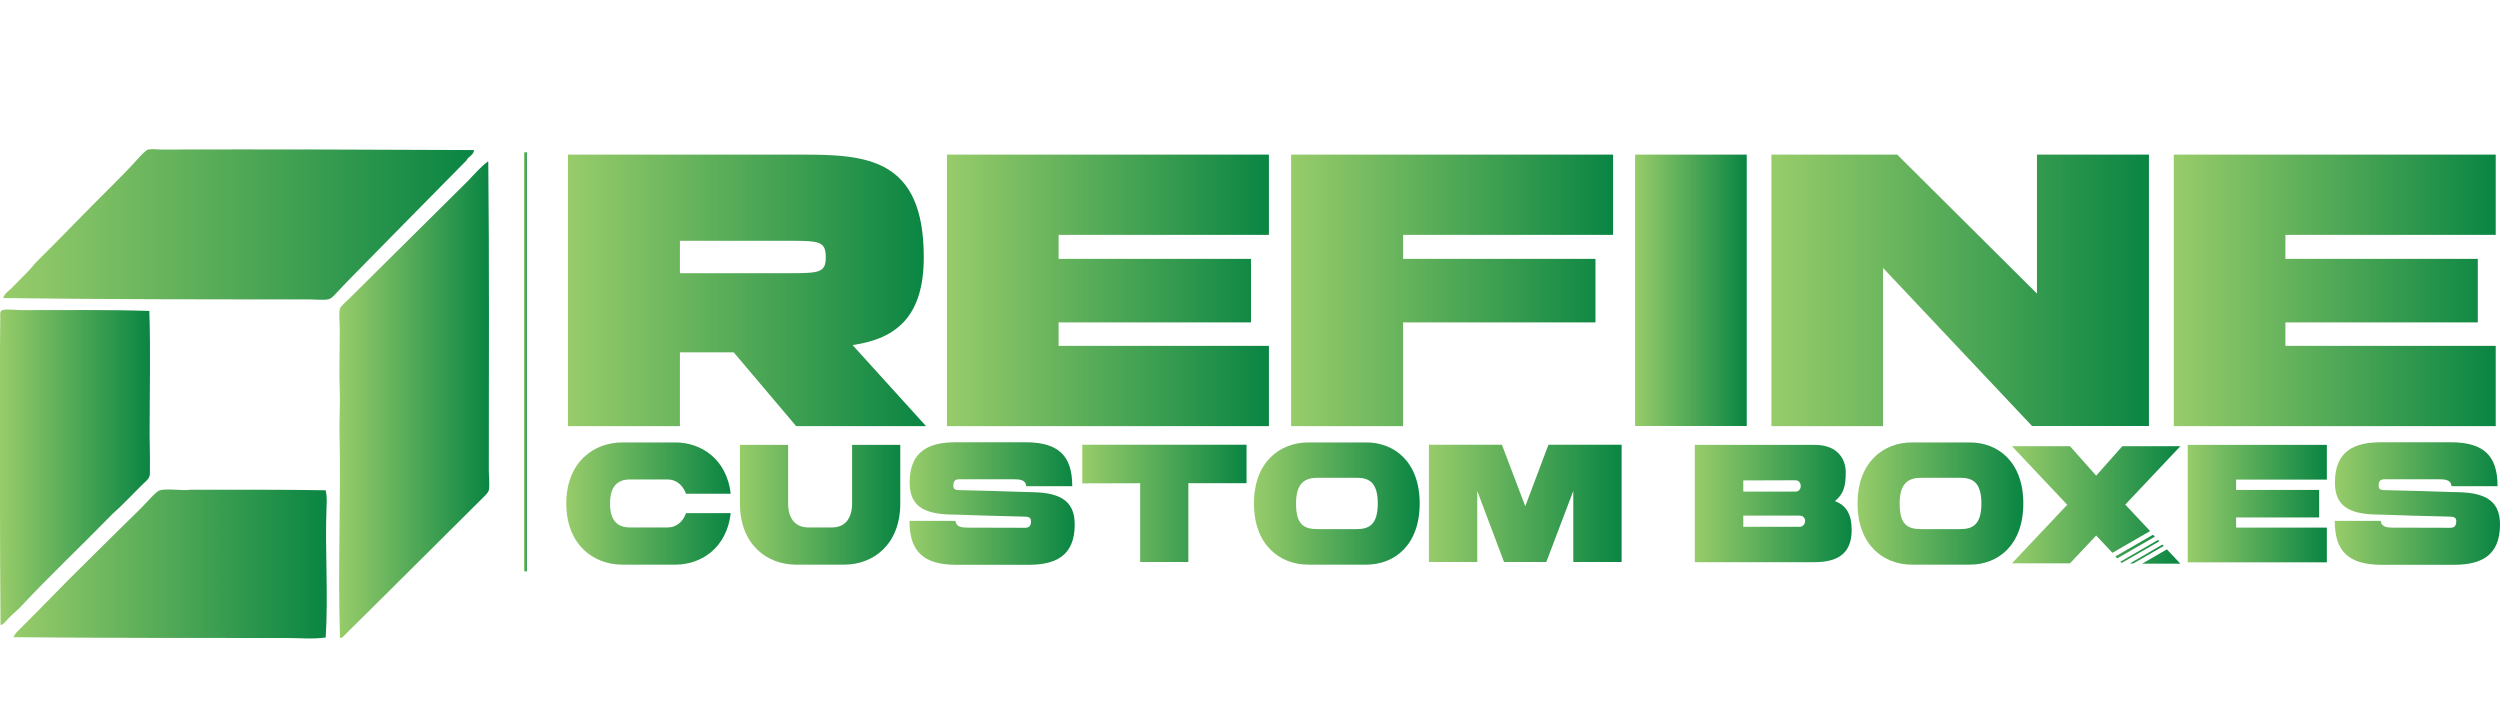
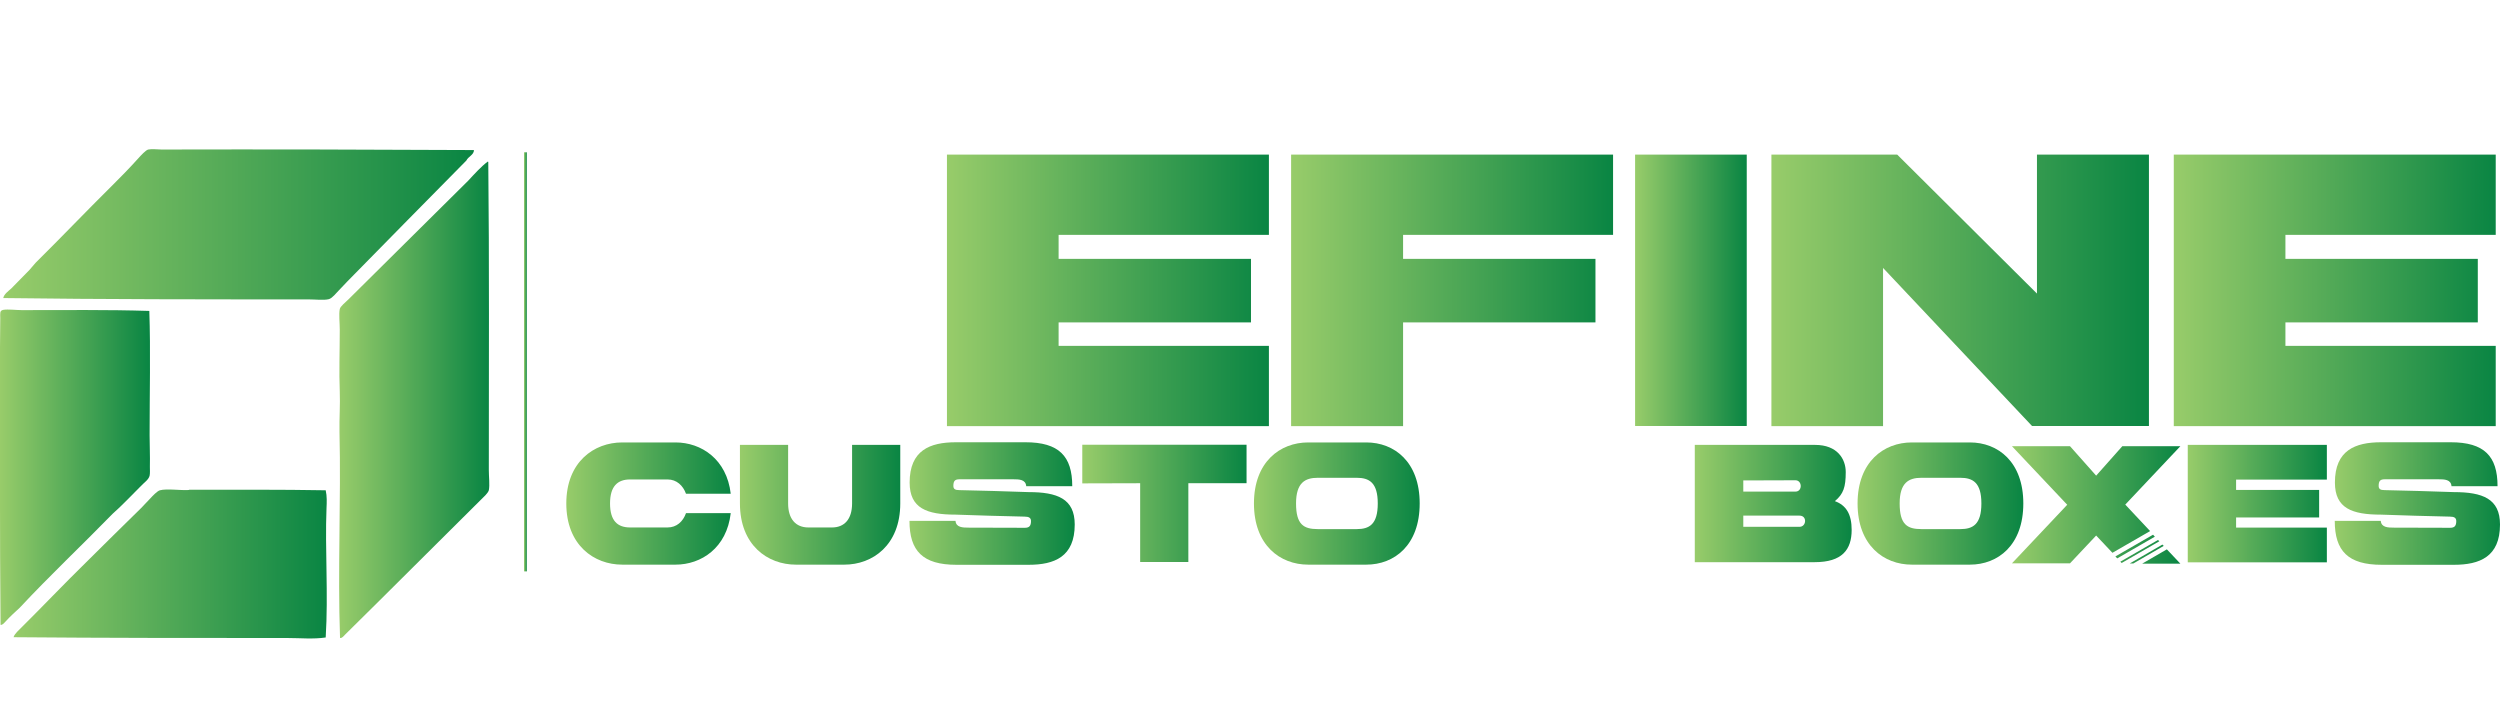
<svg xmlns="http://www.w3.org/2000/svg" width="190" height="55" viewBox="0 0 190 55" fill="none">
  <path d="M47.288 33.625C48.637 33.625 49.987 33.625 51.336 33.625C53.298 33.625 55.235 34.9 55.535 37.525H52.136C51.911 36.9 51.424 36.438 50.736 36.438C49.687 36.438 48.937 36.438 47.887 36.438C46.938 36.438 46.363 36.95 46.363 38.263C46.363 39.587 46.938 40.087 47.887 40.087C48.937 40.087 49.687 40.087 50.736 40.087C51.424 40.087 51.911 39.638 52.136 39H55.535C55.235 41.638 53.298 42.913 51.336 42.913C49.987 42.913 48.637 42.913 47.288 42.913C45.151 42.913 43.039 41.438 43.039 38.263C43.039 35.1 45.151 33.625 47.288 33.625Z" fill="url(#paint0_linear_392_1229)" />
  <path d="M61.434 40.087C62.071 40.087 62.584 40.087 63.233 40.087C64.171 40.087 64.758 39.462 64.758 38.263V33.812H68.42V38.263C68.42 41.438 66.308 42.913 64.171 42.913H60.484C58.347 42.913 56.235 41.438 56.235 38.263V33.812H59.897V38.263C59.897 39.45 60.484 40.087 61.434 40.087Z" fill="url(#paint1_linear_392_1229)" />
  <path d="M81.679 39.862C81.679 42.312 80.142 42.925 78.167 42.925H72.694C70.132 42.925 69.12 41.875 69.12 39.587H72.619C72.656 40.087 73.169 40.1 73.606 40.1C74.943 40.1 77.28 40.112 77.892 40.112C78.23 40.112 78.355 39.962 78.355 39.6C78.355 39.362 78.205 39.263 77.867 39.263C76.143 39.225 74.356 39.175 72.631 39.112C70.444 39.112 69.132 38.638 69.132 36.675C69.132 34.225 70.669 33.612 72.644 33.612H77.93C80.479 33.612 81.491 34.663 81.491 36.95H77.992C77.955 36.438 77.455 36.425 77.005 36.425C75.668 36.425 73.543 36.425 72.919 36.425C72.581 36.425 72.456 36.55 72.456 36.925C72.456 37.163 72.581 37.25 72.919 37.25C74.643 37.288 76.43 37.337 78.167 37.4C80.354 37.4 81.679 37.9 81.679 39.862Z" fill="url(#paint2_linear_392_1229)" />
  <path d="M94.725 36.725H90.314V42.712H86.652V36.725C84.778 36.737 83.103 36.737 82.253 36.737V33.8C86.402 33.8 90.576 33.8 94.738 33.8V36.725H94.725Z" fill="url(#paint3_linear_392_1229)" />
  <path d="M103.835 42.913C102.485 42.913 100.773 42.913 99.424 42.913C97.287 42.913 95.3 41.438 95.3 38.263C95.3 35.1 97.287 33.625 99.424 33.625C100.773 33.625 102.485 33.625 103.835 33.625C105.972 33.625 107.896 35.1 107.896 38.263C107.896 41.438 105.972 42.913 103.835 42.913ZM103.11 40.212C104.06 40.212 104.71 39.862 104.71 38.263C104.71 36.675 104.06 36.312 103.11 36.312C102.073 36.312 101.198 36.312 100.149 36.312C99.199 36.312 98.499 36.675 98.499 38.263C98.499 39.862 99.074 40.212 100.149 40.212C101.073 40.212 102.073 40.212 103.11 40.212Z" fill="url(#paint4_linear_392_1229)" />
-   <path d="M123.243 42.712H119.569V37.312L117.519 42.712H114.308L112.271 37.312V42.712H108.597V33.8C110.459 33.8 112.308 33.8 114.145 33.8L115.92 38.475L117.682 33.8C119.544 33.8 121.393 33.8 123.243 33.8V42.712Z" fill="url(#paint5_linear_392_1229)" />
-   <path d="M128.804 33.812C131.853 33.812 134.902 33.812 137.951 33.812C139.638 33.812 140.276 34.888 140.276 35.875C140.276 37.025 140.101 37.538 139.451 38.087C140.313 38.4 140.726 39.087 140.726 40.275C140.726 41.775 140.001 42.725 137.914 42.725C134.89 42.725 131.853 42.725 128.804 42.725V33.812ZM132.49 37.362H136.452C137.002 37.362 136.977 36.5 136.452 36.5C135.889 36.5 133.865 36.513 132.49 36.513V37.362ZM132.49 40.038C133.927 40.038 136.202 40.038 136.764 40.038C137.289 40.038 137.364 39.188 136.764 39.188H132.49V40.038Z" fill="url(#paint6_linear_392_1229)" />
+   <path d="M128.804 33.812C131.853 33.812 134.902 33.812 137.951 33.812C139.638 33.812 140.276 34.888 140.276 35.875C140.276 37.025 140.101 37.538 139.451 38.087C140.313 38.4 140.726 39.087 140.726 40.275C140.726 41.775 140.001 42.725 137.914 42.725C134.89 42.725 131.853 42.725 128.804 42.725V33.812ZM132.49 37.362H136.452C137.002 37.362 136.977 36.5 136.452 36.5C135.889 36.5 133.865 36.513 132.49 36.513V37.362M132.49 40.038C133.927 40.038 136.202 40.038 136.764 40.038C137.289 40.038 137.364 39.188 136.764 39.188H132.49V40.038Z" fill="url(#paint6_linear_392_1229)" />
  <path d="M149.711 42.913C148.361 42.913 146.649 42.913 145.299 42.913C143.162 42.913 141.175 41.438 141.175 38.263C141.175 35.1 143.162 33.625 145.299 33.625C146.649 33.625 148.361 33.625 149.711 33.625C151.847 33.625 153.772 35.1 153.772 38.263C153.772 41.438 151.847 42.913 149.711 42.913ZM148.986 40.212C149.935 40.212 150.585 39.862 150.585 38.263C150.585 36.675 149.935 36.312 148.986 36.312C147.949 36.312 147.074 36.312 146.024 36.312C145.074 36.312 144.374 36.675 144.374 38.263C144.374 39.862 144.949 40.212 146.024 40.212C146.936 40.212 147.936 40.212 148.986 40.212Z" fill="url(#paint7_linear_392_1229)" />
  <path d="M165.706 33.913H161.295L159.308 36.15L157.321 33.913H152.91L157.109 38.362L152.91 42.812H157.321L159.308 40.7L160.545 42.013L163.407 40.362L161.52 38.35L165.706 33.913ZM163.632 40.638L160.77 42.288L160.908 42.438L163.769 40.788L163.632 40.638ZM164.007 41.038L161.145 42.688L161.245 42.788L164.107 41.138L164.007 41.038ZM164.344 41.388L161.857 42.825H162.132L164.444 41.487L164.344 41.388ZM164.682 41.75L162.807 42.837H165.706L164.682 41.75Z" fill="url(#paint8_linear_392_1229)" />
  <path d="M166.269 33.812C169.781 33.812 173.305 33.812 176.841 33.812V36.45C176.104 36.45 171.88 36.45 169.943 36.45V37.237C172.043 37.237 174.154 37.237 176.254 37.237V39.325H169.943V40.1H176.841V42.737C173.317 42.737 169.793 42.737 166.269 42.737V33.812Z" fill="url(#paint9_linear_392_1229)" />
  <path d="M190 39.862C190 42.312 188.463 42.925 186.489 42.925H181.015C178.453 42.925 177.441 41.875 177.441 39.587H180.94C180.977 40.087 181.49 40.1 181.927 40.1C183.264 40.1 185.601 40.112 186.214 40.112C186.551 40.112 186.676 39.962 186.676 39.6C186.676 39.362 186.526 39.263 186.189 39.263C184.464 39.225 182.677 39.175 180.952 39.112C178.766 39.112 177.453 38.638 177.453 36.675C177.453 34.225 178.991 33.612 180.965 33.612H186.251C188.8 33.612 189.813 34.663 189.813 36.95H186.314C186.276 36.438 185.776 36.425 185.326 36.425C183.989 36.425 181.865 36.425 181.24 36.425C180.903 36.425 180.778 36.55 180.778 36.925C180.778 37.163 180.903 37.25 181.24 37.25C182.964 37.288 184.751 37.337 186.489 37.4C188.675 37.4 190 37.9 190 39.862Z" fill="url(#paint10_linear_392_1229)" />
-   <path d="M55.76 26.775H51.674V32.388H43.164V27.325V11.75H51.674H60.884C65.833 11.75 70.207 11.988 70.207 19.55C70.207 23.975 68.207 25.738 64.795 26.225L70.381 32.388H60.509L55.76 26.775ZM51.674 20.762H60.097C62.296 20.762 62.758 20.7 62.758 19.55C62.758 18.363 62.296 18.3 60.097 18.3H51.674V20.762Z" fill="url(#paint11_linear_392_1229)" />
  <path d="M71.968 11.75C80.104 11.75 88.264 11.75 96.437 11.75V17.85C94.725 17.85 84.94 17.85 80.454 17.85V19.675C85.315 19.675 90.213 19.675 95.075 19.675V24.5H80.454V26.288H96.437V32.388C88.276 32.388 80.104 32.388 71.968 32.388V11.75Z" fill="url(#paint12_linear_392_1229)" />
  <path d="M106.634 32.388H98.124V11.75C106.284 11.75 114.42 11.75 122.593 11.75V17.85C120.881 17.85 111.096 17.85 106.634 17.85V19.675C111.496 19.675 116.369 19.675 121.255 19.675V24.5H106.634V32.388Z" fill="url(#paint13_linear_392_1229)" />
  <path d="M124.267 11.75H132.752V32.375H124.267V11.75Z" fill="url(#paint14_linear_392_1229)" />
  <path d="M143.112 32.388H134.627V11.75H144.187L154.809 22.312V11.75H163.319V32.375C160.333 32.375 157.383 32.375 154.434 32.375L143.112 20.363V32.388Z" fill="url(#paint15_linear_392_1229)" />
  <path d="M165.207 11.75C173.342 11.75 181.502 11.75 189.675 11.75V17.85C187.963 17.85 178.178 17.85 173.692 17.85V19.675C178.553 19.675 183.452 19.675 188.313 19.675V24.5H173.692V26.288H189.675V32.388C181.515 32.388 173.342 32.388 165.207 32.388V11.75Z" fill="url(#paint16_linear_392_1229)" />
  <path d="M40.04 11.575H39.827V43.425H40.04V11.575Z" fill="url(#paint17_linear_392_1229)" />
  <g clip-path="url(#clip0_392_1229)">
    <path fill-rule="evenodd" clip-rule="evenodd" d="M36.02 11.405C36.02 11.772 35.588 11.894 35.444 12.2C32.422 15.256 29.42 18.312 26.418 21.369C26.192 21.593 25.987 21.837 25.74 22.082C25.534 22.286 25.267 22.652 25 22.734C24.609 22.836 23.992 22.754 23.458 22.754C15.954 22.754 7.73 22.754 0.247 22.652C0.308 22.347 0.637 22.123 0.863 21.919C1.336 21.45 1.768 20.982 2.241 20.513C2.467 20.268 2.652 20.003 2.899 19.779C4.77 17.925 6.517 16.091 8.47 14.156C9.128 13.504 9.848 12.77 10.526 12.016C10.711 11.812 11.081 11.405 11.266 11.364C11.554 11.303 11.945 11.364 12.274 11.364C20.292 11.344 28.001 11.364 36.02 11.405Z" fill="url(#paint18_linear_392_1229)" />
    <path fill-rule="evenodd" clip-rule="evenodd" d="M37.068 12.281C37.088 12.281 37.088 12.302 37.109 12.302C37.191 19.942 37.15 27.787 37.15 35.733C37.15 36.243 37.232 36.854 37.15 37.262C37.088 37.486 36.718 37.812 36.492 38.036C33.038 41.459 29.687 44.821 26.233 48.224C26.13 48.326 26.007 48.509 25.843 48.489C25.657 43.313 25.925 37.995 25.801 32.82C25.781 31.781 25.863 30.741 25.822 29.743C25.76 28.276 25.822 26.646 25.822 25.057C25.822 24.507 25.74 23.895 25.822 23.488C25.863 23.284 26.274 22.958 26.48 22.754C29.564 19.698 32.524 16.764 35.587 13.728C36.06 13.219 36.574 12.648 37.068 12.281Z" fill="url(#paint19_linear_392_1229)" />
    <path fill-rule="evenodd" clip-rule="evenodd" d="M11.348 23.63C11.451 26.646 11.369 29.947 11.369 33.064C11.369 33.818 11.41 34.674 11.39 35.448C11.39 35.713 11.41 35.978 11.369 36.161C11.287 36.467 10.958 36.671 10.711 36.936C9.971 37.669 9.334 38.362 8.552 39.055C6.229 41.439 3.783 43.741 1.501 46.186C1.151 46.512 0.761 46.859 0.432 47.225C0.329 47.327 0.205 47.511 0.041 47.49C-0.021 40.583 -0 33.676 -0 26.401C-0 25.587 0.02 24.996 0.02 24.18C0.02 23.814 -0.041 23.61 0.247 23.549C0.617 23.488 1.233 23.569 1.645 23.569C4.852 23.569 8.203 23.529 11.348 23.63Z" fill="url(#paint20_linear_392_1229)" />
    <path fill-rule="evenodd" clip-rule="evenodd" d="M24.753 37.262C24.856 37.71 24.835 38.179 24.815 38.627C24.691 41.744 24.959 45.147 24.753 48.448C23.807 48.59 22.82 48.489 21.854 48.489C14.988 48.489 7.874 48.489 1.028 48.428C1.131 48.122 1.439 47.898 1.665 47.653C3.289 46.044 4.831 44.413 6.517 42.763C7.874 41.418 9.313 39.992 10.732 38.606C10.937 38.403 11.164 38.138 11.41 37.893C11.616 37.669 11.945 37.323 12.15 37.262C12.685 37.119 13.733 37.282 14.33 37.241C14.371 37.241 14.371 37.221 14.391 37.221C17.619 37.221 21.402 37.201 24.753 37.262Z" fill="url(#paint21_linear_392_1229)" />
  </g>
  <defs>
    <linearGradient id="paint0_linear_392_1229" x1="43.039" y1="38.269" x2="55.546" y2="38.269" gradientUnits="userSpaceOnUse">
      <stop stop-color="#98CC6A" />
      <stop offset="1" stop-color="#098543" />
    </linearGradient>
    <linearGradient id="paint1_linear_392_1229" x1="56.233" y1="38.361" x2="68.427" y2="38.361" gradientUnits="userSpaceOnUse">
      <stop stop-color="#98CC6A" />
      <stop offset="1" stop-color="#098543" />
    </linearGradient>
    <linearGradient id="paint2_linear_392_1229" x1="69.115" y1="38.269" x2="81.684" y2="38.269" gradientUnits="userSpaceOnUse">
      <stop stop-color="#98CC6A" />
      <stop offset="1" stop-color="#098543" />
    </linearGradient>
    <linearGradient id="paint3_linear_392_1229" x1="82.246" y1="38.263" x2="94.728" y2="38.263" gradientUnits="userSpaceOnUse">
      <stop stop-color="#98CC6A" />
      <stop offset="1" stop-color="#098543" />
    </linearGradient>
    <linearGradient id="paint4_linear_392_1229" x1="95.29" y1="38.269" x2="107.897" y2="38.269" gradientUnits="userSpaceOnUse">
      <stop stop-color="#98CC6A" />
      <stop offset="1" stop-color="#098543" />
    </linearGradient>
    <linearGradient id="paint5_linear_392_1229" x1="108.585" y1="38.263" x2="123.243" y2="38.263" gradientUnits="userSpaceOnUse">
      <stop stop-color="#98CC6A" />
      <stop offset="1" stop-color="#098543" />
    </linearGradient>
    <linearGradient id="paint6_linear_392_1229" x1="128.807" y1="38.263" x2="140.726" y2="38.263" gradientUnits="userSpaceOnUse">
      <stop stop-color="#98CC6A" />
      <stop offset="1" stop-color="#098543" />
    </linearGradient>
    <linearGradient id="paint7_linear_392_1229" x1="141.163" y1="38.269" x2="153.77" y2="38.269" gradientUnits="userSpaceOnUse">
      <stop stop-color="#98CC6A" />
      <stop offset="1" stop-color="#098543" />
    </linearGradient>
    <linearGradient id="paint8_linear_392_1229" x1="152.895" y1="38.373" x2="165.701" y2="38.373" gradientUnits="userSpaceOnUse">
      <stop stop-color="#98CC6A" />
      <stop offset="1" stop-color="#098543" />
    </linearGradient>
    <linearGradient id="paint9_linear_392_1229" x1="166.264" y1="38.263" x2="176.832" y2="38.263" gradientUnits="userSpaceOnUse">
      <stop stop-color="#98CC6A" />
      <stop offset="1" stop-color="#098543" />
    </linearGradient>
    <linearGradient id="paint10_linear_392_1229" x1="177.432" y1="38.269" x2="190.001" y2="38.269" gradientUnits="userSpaceOnUse">
      <stop stop-color="#98CC6A" />
      <stop offset="1" stop-color="#098543" />
    </linearGradient>
    <linearGradient id="paint11_linear_392_1229" x1="43.164" y1="22.069" x2="70.381" y2="22.069" gradientUnits="userSpaceOnUse">
      <stop stop-color="#98CC6A" />
      <stop offset="1" stop-color="#098543" />
    </linearGradient>
    <linearGradient id="paint12_linear_392_1229" x1="71.974" y1="22.069" x2="96.44" y2="22.069" gradientUnits="userSpaceOnUse">
      <stop stop-color="#98CC6A" />
      <stop offset="1" stop-color="#098543" />
    </linearGradient>
    <linearGradient id="paint13_linear_392_1229" x1="98.12" y1="22.069" x2="122.587" y2="22.069" gradientUnits="userSpaceOnUse">
      <stop stop-color="#98CC6A" />
      <stop offset="1" stop-color="#098543" />
    </linearGradient>
    <linearGradient id="paint14_linear_392_1229" x1="124.266" y1="22.069" x2="132.75" y2="22.069" gradientUnits="userSpaceOnUse">
      <stop stop-color="#98CC6A" />
      <stop offset="1" stop-color="#098543" />
    </linearGradient>
    <linearGradient id="paint15_linear_392_1229" x1="134.632" y1="22.069" x2="163.326" y2="22.069" gradientUnits="userSpaceOnUse">
      <stop stop-color="#98CC6A" />
      <stop offset="1" stop-color="#098543" />
    </linearGradient>
    <linearGradient id="paint16_linear_392_1229" x1="165.208" y1="22.069" x2="189.675" y2="22.069" gradientUnits="userSpaceOnUse">
      <stop stop-color="#98CC6A" />
      <stop offset="1" stop-color="#098543" />
    </linearGradient>
    <linearGradient id="paint17_linear_392_1229" x1="39.832" y1="27.503" x2="40.046" y2="27.503" gradientUnits="userSpaceOnUse">
      <stop stop-color="#98CC6A" />
      <stop offset="1" stop-color="#098543" />
    </linearGradient>
    <linearGradient id="paint18_linear_392_1229" x1="0.197" y1="17.049" x2="36.011" y2="17.049" gradientUnits="userSpaceOnUse">
      <stop stop-color="#98CC6A" />
      <stop offset="1" stop-color="#098543" />
    </linearGradient>
    <linearGradient id="paint19_linear_392_1229" x1="25.783" y1="30.375" x2="37.198" y2="30.375" gradientUnits="userSpaceOnUse">
      <stop stop-color="#98CC6A" />
      <stop offset="1" stop-color="#098543" />
    </linearGradient>
    <linearGradient id="paint20_linear_392_1229" x1="-0" y1="35.503" x2="11.392" y2="35.503" gradientUnits="userSpaceOnUse">
      <stop stop-color="#98CC6A" />
      <stop offset="1" stop-color="#098543" />
    </linearGradient>
    <linearGradient id="paint21_linear_392_1229" x1="1.016" y1="42.864" x2="24.837" y2="42.864" gradientUnits="userSpaceOnUse">
      <stop stop-color="#98CC6A" />
      <stop offset="1" stop-color="#098543" />
    </linearGradient>
    <clipPath id="clip0_392_1229">
      <rect width="37.191" height="37.206" fill="white" transform="translate(0 11.323)" />
    </clipPath>
  </defs>
</svg>